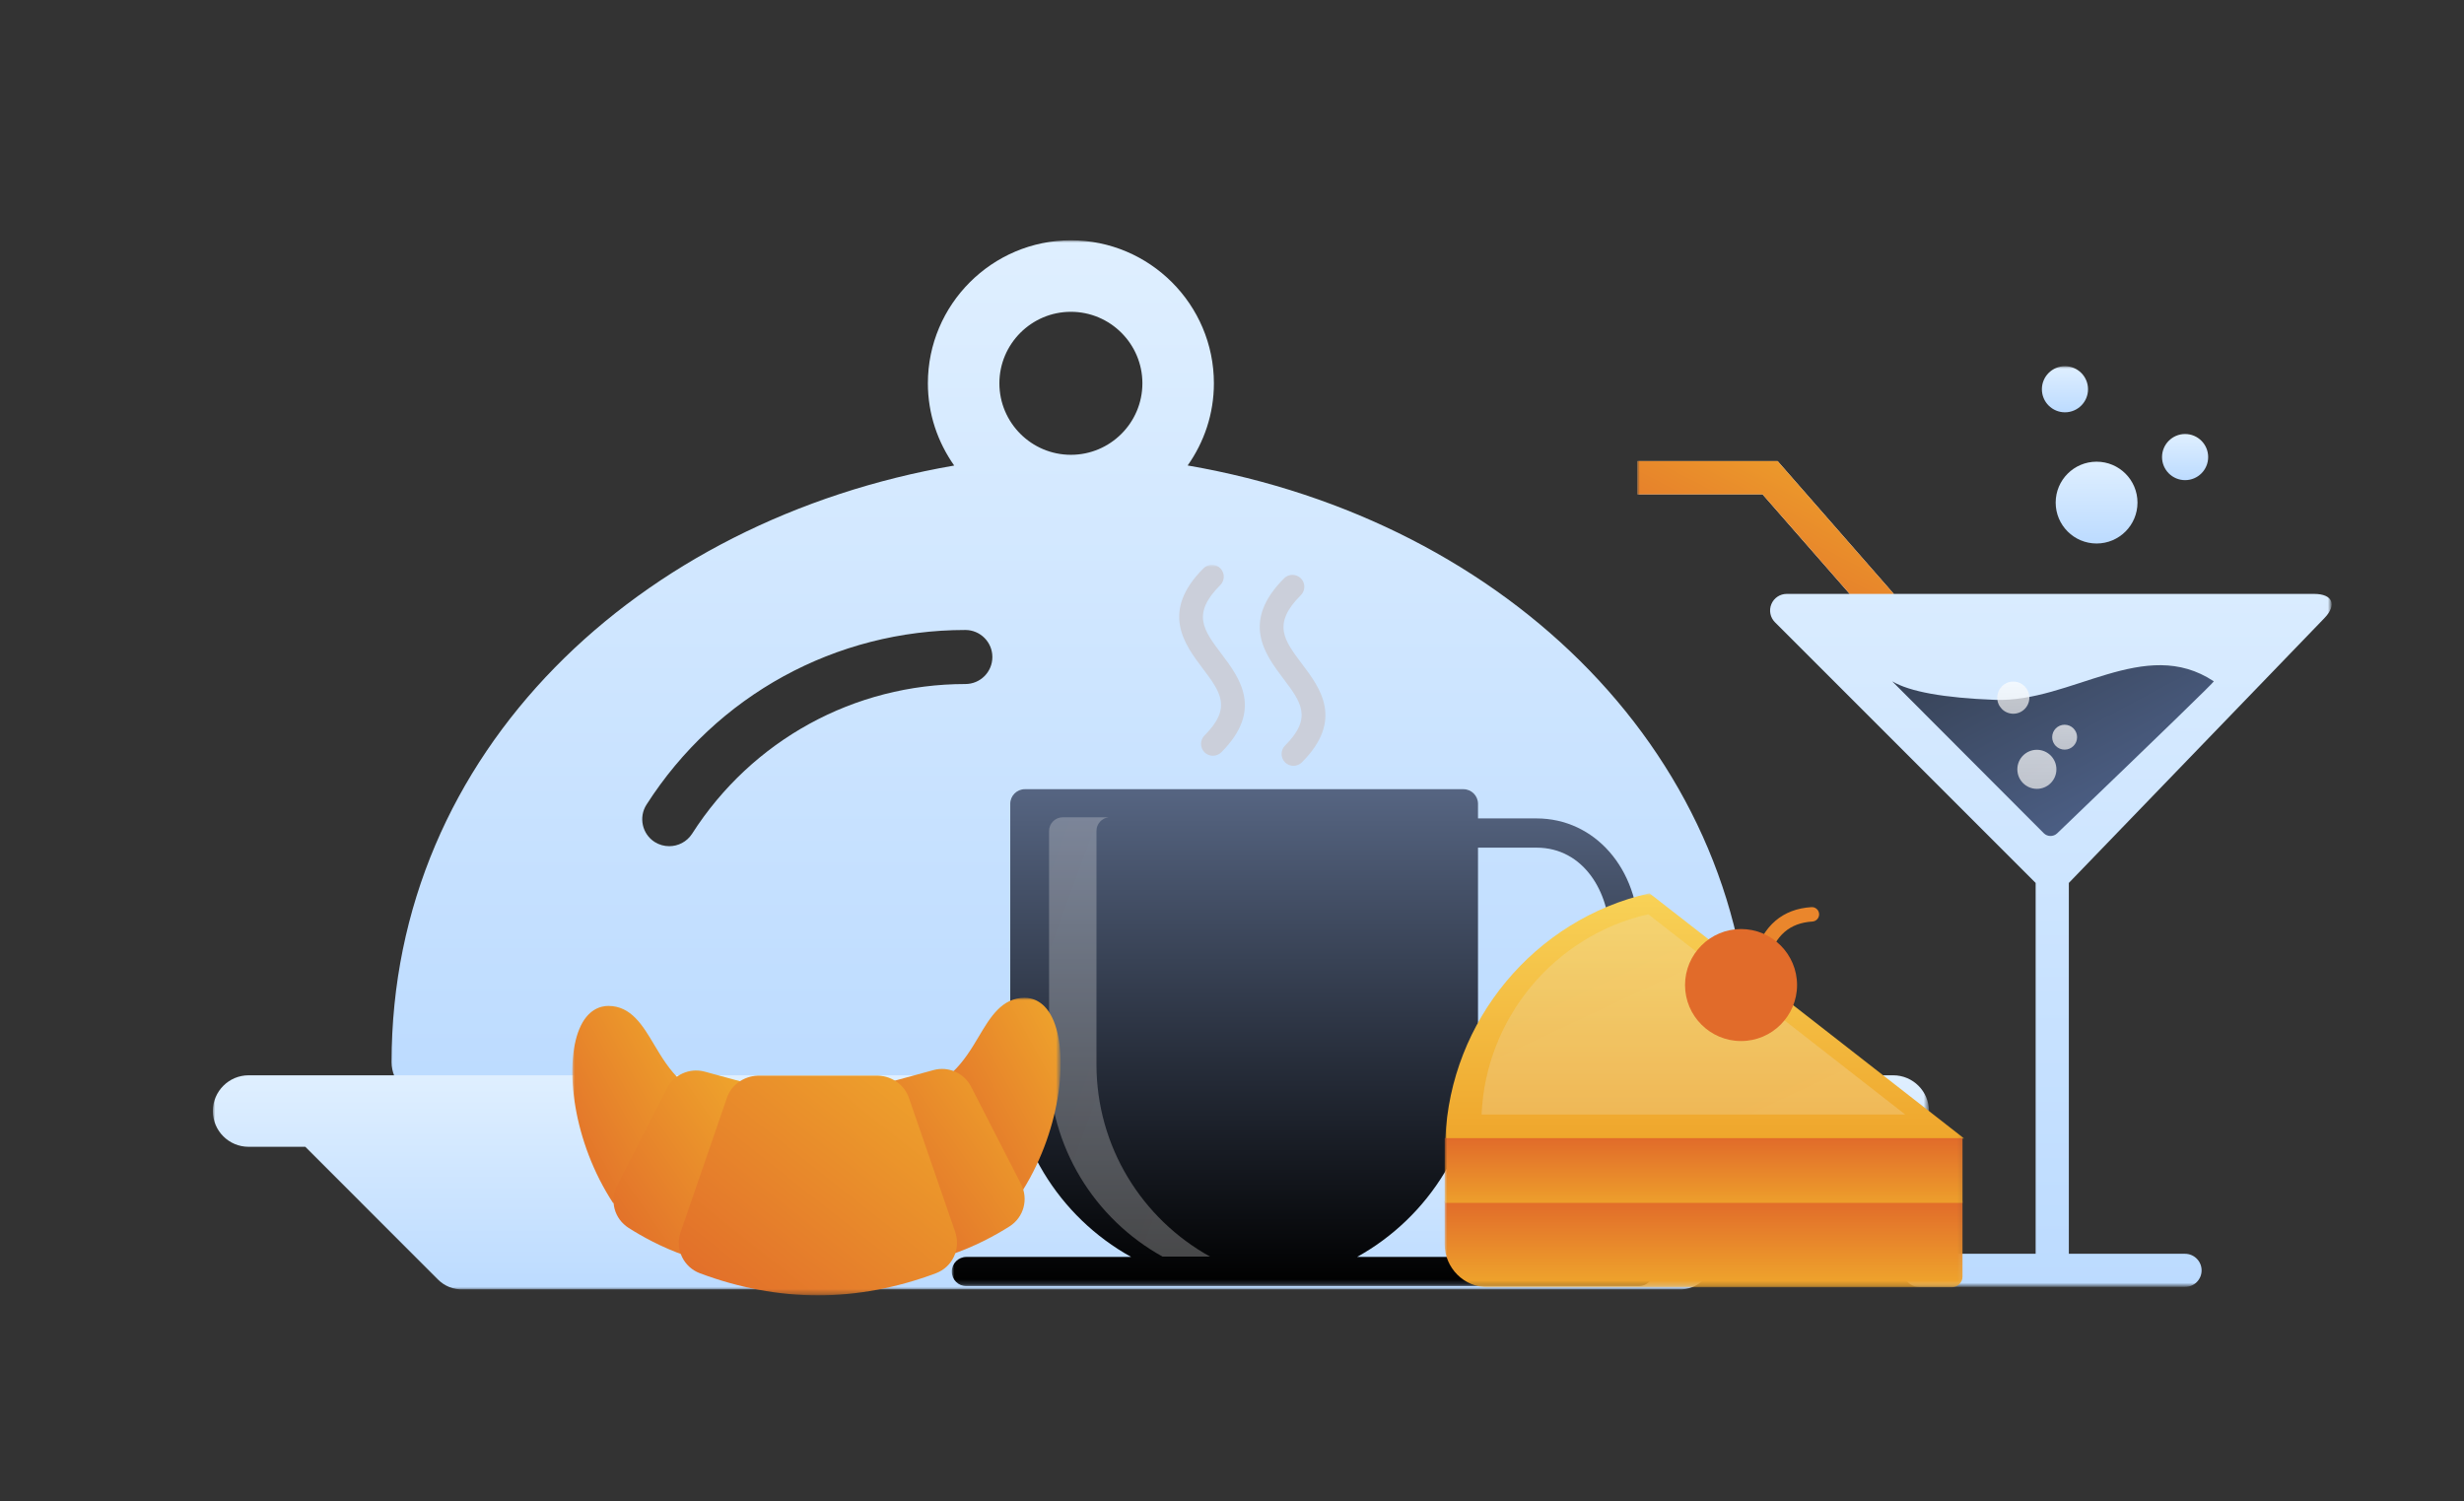
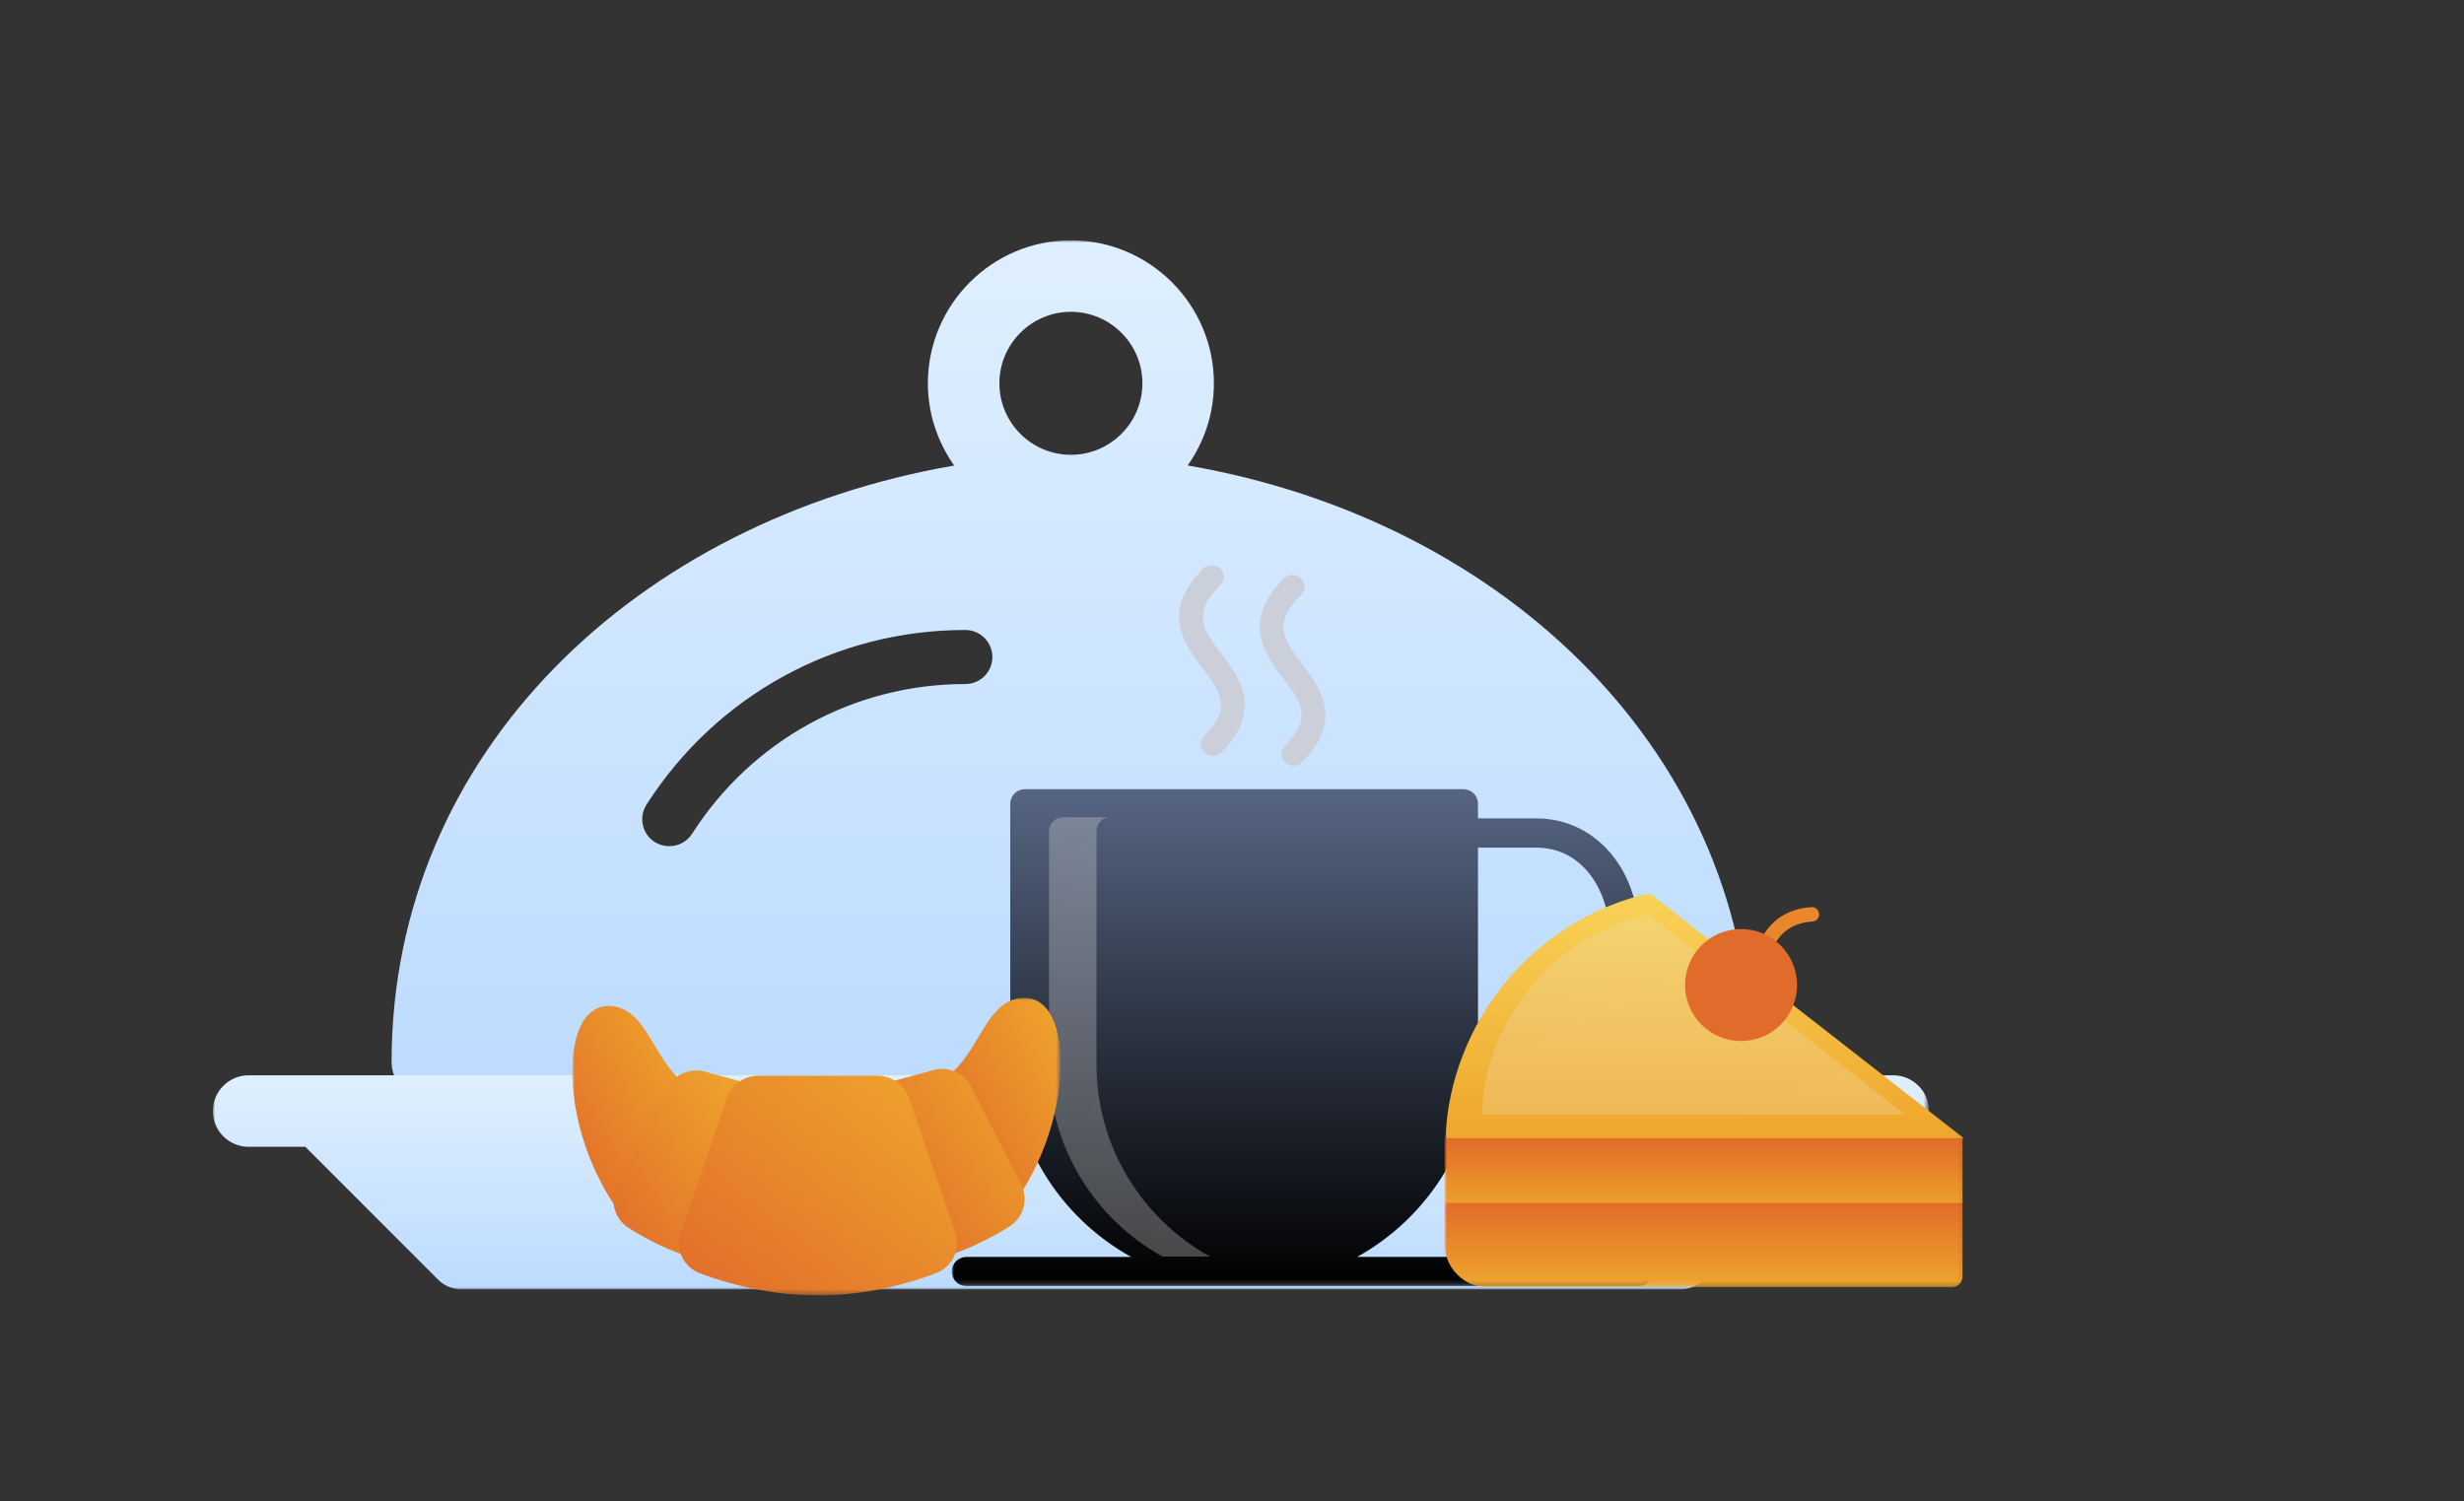
<svg xmlns="http://www.w3.org/2000/svg" version="1.1" id="Layer_1" x="0px" y="0px" viewBox="0 0 512 312" enable-background="new 0 0 512 312" xml:space="preserve">
  <rect x="0" y="0" width="512" height="312" fill="#333333" stroke="none" />
  <defs>
    <filter id="Adobe_OpacityMaskFilter" filterUnits="userSpaceOnUse" x="44.229" y="49.936" width="356.6" height="218.006">
      <feColorMatrix type="matrix" values="1 0 0 0 0  0 1 0 0 0  0 0 1 0 0  0 0 0 1 0" />
    </filter>
  </defs>
  <mask maskUnits="userSpaceOnUse" x="44.229" y="49.936" width="356.6" height="218.006" id="mask-2_1_">
    <g filter="url(#Adobe_OpacityMaskFilter)">
      <rect id="path-1_2_" y="0" fill="#FFFFFF" width="512" height="312" />
    </g>
  </mask>
  <g id="tray" mask="url(#mask-2_1_)">
    <g transform="translate(43.873, 49.887)">
      <linearGradient id="Fill-13_1_" gradientUnits="userSpaceOnUse" x1="-44.369" y1="148.787" x2="-44.369" y2="147.787" gradientTransform="matrix(282.457 0 0 -178.233 12711.093 26518.732)">
        <stop offset="0" style="stop-color:#DFEFFF" />
        <stop offset="1" style="stop-color:#BCDBFF" />
      </linearGradient>
      <path id="Fill-13" fill="url(#Fill-13_1_)" d="M90.462,117.324c14.534-22.733,39.31-36.3,66.255-36.3    c3.111,0,5.616,2.527,5.616,5.616c0,3.111-2.505,5.616-5.616,5.616c-23.092,0-44.331,11.647-56.787,31.123    c-1.078,1.662-2.887,2.572-4.74,2.572c-1.045,0-2.089-0.281-3.033-0.876C89.552,123.411,88.799,119.918,90.462,117.324     M178.65,14.907c8.187,0,14.858,6.671,14.858,14.858c0,8.202-6.671,14.858-14.858,14.858s-14.858-6.657-14.858-14.858    C163.791,21.579,170.463,14.907,178.65,14.907 M44.925,178.26h267.45c0.059,0.03,0.119,0.03,0.149,0    c4.116,0,7.429-3.299,7.429-7.429c0-63.163-50.355-112.492-117.039-123.993c3.417-4.844,5.453-10.698,5.453-17.072    c0-16.359-13.328-29.717-29.717-29.717s-29.717,13.358-29.717,29.717c0,6.374,2.05,12.228,5.468,17.087    C88.98,58.13,37.496,106.182,37.496,170.83C37.496,174.961,40.824,178.26,44.925,178.26" />
      <linearGradient id="Fill-11_1_" gradientUnits="userSpaceOnUse" x1="-44.37" y1="150.692" x2="-44.37" y2="149.692" gradientTransform="matrix(356.6 0 0 -44.493 16000.951 6878.297)">
        <stop offset="0" style="stop-color:#DFEFFF" />
        <stop offset="1" style="stop-color:#BCDBFF" />
      </linearGradient>
      <path id="Fill-11" fill="url(#Fill-11_1_)" d="M349.526,173.562H7.785c-4.101,0-7.429,3.343-7.429,7.429    c0,4.116,3.328,7.429,7.429,7.429h11.783L47.1,215.967c1.397,1.412,3.284,2.169,5.26,2.08h252.591    c1.976,0.089,3.863-0.669,5.245-2.08l27.547-27.547h11.783c4.101,0,7.429-3.313,7.429-7.429    C356.955,176.905,353.627,173.562,349.526,173.562" />
    </g>
  </g>
  <defs>
    <filter id="Adobe_OpacityMaskFilter_1_" filterUnits="userSpaceOnUse" x="197.77" y="117.366" width="145.797" height="149.9">
      <feColorMatrix type="matrix" values="1 0 0 0 0  0 1 0 0 0  0 0 1 0 0  0 0 0 1 0" />
    </filter>
  </defs>
  <mask maskUnits="userSpaceOnUse" x="197.77" y="117.366" width="145.797" height="149.9" id="mask-2_2_">
    <g filter="url(#Adobe_OpacityMaskFilter_1_)">
      <rect id="path-1_3_" y="0" fill="#FFFFFF" width="512" height="312" />
    </g>
  </mask>
  <g id="coffee" mask="url(#mask-2_2_)">
    <linearGradient id="Fill-46_1_" gradientUnits="userSpaceOnUse" x1="-0.493" y1="199.134" x2="-0.493" y2="198.134" gradientTransform="matrix(145.797 0 0 -103.273 342.567 20729.051)">
      <stop offset="0" style="stop-color:#566582" />
      <stop offset="1" style="stop-color:#000000" />
    </linearGradient>
    <path id="Fill-46" fill="url(#Fill-46_1_)" d="M307.118,176.143h12.15c9.866,0,15.187,9.392,15.187,18.225   s-5.322,18.225-15.187,18.225h-12.15V176.143z M340.53,261.191h-58.537c14.962-8.286,25.126-24.233,25.126-42.524h12.15   c12.119,0,21.262-10.449,21.262-24.299c0-13.845-9.143-24.299-21.262-24.299h-12.15v-3.037c0-1.671-1.361-3.037-3.037-3.037   h-91.123c-1.677,0-3.037,1.367-3.037,3.037v51.636c0,18.291,10.157,34.238,25.12,42.524h-34.232c-1.677,0-3.037,1.367-3.037,3.037   c0,1.677,1.361,3.037,3.037,3.037H340.53c1.677,0,3.037-1.361,3.037-3.037C343.567,262.558,342.206,261.191,340.53,261.191   L340.53,261.191z" />
    <linearGradient id="Combined-Shape_1_" gradientUnits="userSpaceOnUse" x1="-0.04" y1="198.207" x2="-1.016" y2="199.183" gradientTransform="matrix(33.446 0 0 -91.286 250.433 18361.031)">
      <stop offset="0" style="stop-color:#F1F1F1" />
      <stop offset="1" style="stop-color:#E7E6E6" />
    </linearGradient>
    <path id="Combined-Shape" opacity="0.283" fill="url(#Combined-Shape_1_)" enable-background="new    " d="M230.391,169.832   c-1.434,0.15-2.554,1.369-2.554,2.838v48.504c0,17.182,9.541,32.161,23.596,39.944h-9.878   c-14.039-7.788-23.568-22.758-23.568-39.929v-48.504c0-1.569,1.278-2.853,2.853-2.853H230.391z" />
    <path id="Fill-200" fill="#CBCFDA" d="M252.032,157.048c-0.632,0-1.263-0.242-1.747-0.721c-0.962-0.967-0.962-2.527,0-3.494   c5.779-5.769,3.326-9.022-0.385-13.942c-3.741-4.96-8.864-11.756,0.183-20.803c0.962-0.962,2.522-0.962,3.489,0   c0.962,0.972,0.962,2.532,0,3.489c-6.011,6.016-3.514,9.328,0.267,14.342c3.692,4.891,8.75,11.593-0.059,20.408   C253.295,156.806,252.664,157.048,252.032,157.048" />
    <path id="Fill-200-Copy" fill="#CBCFDA" d="M268.771,159.14c-0.632,0-1.263-0.242-1.747-0.721c-0.962-0.967-0.962-2.527,0-3.494   c5.779-5.769,3.326-9.022-0.385-13.942c-3.741-4.96-8.864-11.756,0.183-20.803c0.962-0.962,2.522-0.962,3.489,0   c0.962,0.972,0.962,2.532,0,3.489c-6.011,6.016-3.514,9.328,0.267,14.342c3.692,4.891,8.75,11.593-0.059,20.408   C270.034,158.898,269.403,159.14,268.771,159.14" />
  </g>
  <defs>
    <filter id="Adobe_OpacityMaskFilter_2_" filterUnits="userSpaceOnUse" x="340.225" y="76.094" width="144.285" height="191.343">
      <feColorMatrix type="matrix" values="1 0 0 0 0  0 1 0 0 0  0 0 1 0 0  0 0 0 1 0" />
    </filter>
  </defs>
  <mask maskUnits="userSpaceOnUse" x="340.225" y="76.094" width="144.285" height="191.343" id="mask-2_3_">
    <g filter="url(#Adobe_OpacityMaskFilter_2_)">
-       <rect id="path-1_4_" y="0" fill="#FFFFFF" width="512" height="312" />
-     </g>
+       </g>
  </mask>
  <g id="drink" mask="url(#mask-2_3_)">
    <linearGradient id="glass_1_" gradientUnits="userSpaceOnUse" x1="-0.493" y1="198.698" x2="-0.493" y2="197.698" gradientTransform="matrix(144.285 0 0 -171.612 483.509 34194.812)">
      <stop offset="0" style="stop-color:#DFEFFF" />
      <stop offset="1" style="stop-color:#BCDBFF" />
    </linearGradient>
    <path id="glass" fill="url(#glass_1_)" d="M482.984,128.457c2.688-2.785,1.728-5.043-2.127-5.043H393.52L369.38,95.824h-29.155   v6.897h26.017l18.105,20.692h-13.084c-1.393,0-2.655,0.841-3.187,2.131c-0.538,1.297-0.241,2.773,0.745,3.759l54.171,54.171v77.064   h-24.141c-1.904,0-3.449,1.552-3.449,3.449c0,1.904,1.545,3.449,3.449,3.449h55.178c1.904,0,3.449-1.545,3.449-3.449   c0-1.897-1.545-3.449-3.449-3.449H429.89v-77.064L482.984,128.457z" />
    <linearGradient id="liquid_1_" gradientUnits="userSpaceOnUse" x1="-0.113" y1="193.757" x2="-1.08" y2="194.724" gradientTransform="matrix(-66.834 0 0 35.492 392.183 -6742.005)">
      <stop offset="0" style="stop-color:#364154" />
      <stop offset="1" style="stop-color:#516691" />
    </linearGradient>
    <path id="liquid" fill="url(#liquid_1_)" d="M460.017,141.581c0.03,0.183-10.818,10.71-32.547,31.581l0,0   c-0.786,0.755-2.031,0.742-2.801-0.03l-31.486-31.552c3.63,2.159,10.732,3.442,21.306,3.849   C430.351,146.04,445.603,132.009,460.017,141.581z" />
    <g id="bubbles">
      <linearGradient id="Oval_1_" gradientUnits="userSpaceOnUse" x1="-0.441" y1="204.686" x2="-0.441" y2="203.686" gradientTransform="matrix(17 0 0 -17 443.154 3575.609)">
        <stop offset="0" style="stop-color:#DFEFFF" />
        <stop offset="1" style="stop-color:#BCDBFF" />
      </linearGradient>
      <circle id="Oval" fill="url(#Oval_1_)" cx="435.654" cy="104.44" r="8.5" />
      <linearGradient id="Oval-Copy_1_" gradientUnits="userSpaceOnUse" x1="-0.396" y1="209.827" x2="-0.396" y2="208.827" gradientTransform="matrix(9.586 0 0 -9.586 457.84 2101.599)">
        <stop offset="0" style="stop-color:#DFEFFF" />
        <stop offset="1" style="stop-color:#BCDBFF" />
      </linearGradient>
      <circle id="Oval-Copy" fill="url(#Oval-Copy_1_)" cx="454.047" cy="94.981" r="4.793" />
      <linearGradient id="Oval-Copy-2_1_" gradientUnits="userSpaceOnUse" x1="-0.396" y1="209.827" x2="-0.396" y2="208.827" gradientTransform="matrix(9.586 0 0 -9.586 432.875 2087.505)">
        <stop offset="0" style="stop-color:#DFEFFF" />
        <stop offset="1" style="stop-color:#BCDBFF" />
      </linearGradient>
      <circle id="Oval-Copy-2" fill="url(#Oval-Copy-2_1_)" cx="429.082" cy="80.887" r="4.793" />
      <linearGradient id="Oval-Copy-3_1_" gradientUnits="userSpaceOnUse" x1="-0.307" y1="219.865" x2="-0.307" y2="218.865" gradientTransform="matrix(5.177 0 0 -5.177 430.602 1288.918)">
        <stop offset="0" style="stop-color:#FEFEFE" />
        <stop offset="1" style="stop-color:#EFEFEF" />
      </linearGradient>
      <circle id="Oval-Copy-3" opacity="0.714" fill="url(#Oval-Copy-3_1_)" enable-background="new    " cx="429.014" cy="153.189" r="2.589" />
      <linearGradient id="Oval-Copy-4_1_" gradientUnits="userSpaceOnUse" x1="-0.377" y1="211.964" x2="-0.377" y2="210.964" gradientTransform="matrix(8.115 0 0 -8.115 426.305 1875.924)">
        <stop offset="0" style="stop-color:#FEFEFE" />
        <stop offset="1" style="stop-color:#EFEFEF" />
      </linearGradient>
      <circle id="Oval-Copy-4" opacity="0.714" fill="url(#Oval-Copy-4_1_)" enable-background="new    " cx="423.247" cy="159.866" r="4.058" />
      <linearGradient id="Oval-Copy-5_1_" gradientUnits="userSpaceOnUse" x1="-0.35" y1="214.958" x2="-0.35" y2="213.958" gradientTransform="matrix(6.679 0 0 -6.679 420.686 1577.36)">
        <stop offset="0" style="stop-color:#FEFEFE" />
        <stop offset="1" style="stop-color:#EFEFEF" />
      </linearGradient>
      <circle id="Oval-Copy-5" opacity="0.714" fill="url(#Oval-Copy-5_1_)" enable-background="new    " cx="418.346" cy="144.975" r="3.34" />
    </g>
    <linearGradient id="straw_1_" gradientUnits="userSpaceOnUse" x1="0.019" y1="202.135" x2="-0.981" y2="201.135" gradientTransform="matrix(53.295 0 0 -27.589 392.52 5672.579)">
      <stop offset="0" style="stop-color:#EFA62C" />
      <stop offset="1" style="stop-color:#E16B2A" />
    </linearGradient>
    <polygon id="straw" fill="url(#straw_1_)" points="384.347,123.414 366.241,102.722 340.225,102.722 340.225,95.824 369.38,95.824    393.52,123.414  " />
  </g>
  <defs>
    <filter id="Adobe_OpacityMaskFilter_3_" filterUnits="userSpaceOnUse" x="300.191" y="185.624" width="107.945" height="81.876">
      <feColorMatrix type="matrix" values="1 0 0 0 0  0 1 0 0 0  0 0 1 0 0  0 0 0 1 0" />
    </filter>
  </defs>
  <mask maskUnits="userSpaceOnUse" x="300.191" y="185.624" width="107.945" height="81.876" id="mask-2_4_">
    <g filter="url(#Adobe_OpacityMaskFilter_3_)">
      <rect id="path-1_5_" y="0" fill="#FFFFFF" width="512" height="312" />
    </g>
  </mask>
  <g id="cake" mask="url(#mask-2_4_)">
    <linearGradient id="Fill-63_1_" gradientUnits="userSpaceOnUse" x1="-0.491" y1="203.34" x2="-0.491" y2="204.34" gradientTransform="matrix(107.609 0 0 -17.935 406.799 3914.358)">
      <stop offset="0" style="stop-color:#EFA62C" />
      <stop offset="1" style="stop-color:#E16B2A" />
    </linearGradient>
    <path id="Fill-63" fill="url(#Fill-63_1_)" d="M300.191,258.533c0,4.95,4.017,8.967,8.967,8.967h96.399   c1.237,0,2.242-1.004,2.242-2.242v-15.693H300.191V258.533z" />
    <linearGradient id="Fill-64_1_" gradientUnits="userSpaceOnUse" x1="-0.491" y1="200.257" x2="-0.491" y2="199.257" gradientTransform="matrix(107.803 0 0 -50.961 407.135 10390.945)">
      <stop offset="0" style="stop-color:#F8D257" />
      <stop offset="1" style="stop-color:#EFA62C" />
    </linearGradient>
    <path id="Fill-64" fill="url(#Fill-64_1_)" d="M342.742,185.624c-23.926,5.416-41.376,26.534-42.409,50.961h107.803   C408.135,236.585,346.5,188.5,342.742,185.624z" />
    <linearGradient id="Fill-64-Copy_1_" gradientUnits="userSpaceOnUse" x1="-0.14" y1="199.603" x2="-1.116" y2="200.579" gradientTransform="matrix(88.028 0 0 -41.613 394.889 8544.052)">
      <stop offset="0" style="stop-color:#F1F1F1" />
      <stop offset="1" style="stop-color:#E7E6E6" />
    </linearGradient>
    <path id="Fill-64-Copy" opacity="0.203" fill="url(#Fill-64-Copy_1_)" enable-background="new    " d="M342.491,189.983   c-19.537,4.423-33.786,21.667-34.63,41.613h88.028C395.889,231.597,345.56,192.332,342.491,189.983z" />
    <linearGradient id="Fill-65_1_" gradientUnits="userSpaceOnUse" x1="-0.491" y1="205.297" x2="-0.491" y2="206.44" gradientTransform="matrix(107.609 0 0 -13.451 406.801 3013.357)">
      <stop offset="0" style="stop-color:#EFA62C" />
      <stop offset="1" style="stop-color:#E16B2A" />
    </linearGradient>
    <polygon id="Fill-65" fill="url(#Fill-65_1_)" points="300.193,249.964 407.801,249.964 407.801,236.513 300.193,236.513  " />
    <path id="Path-2" fill="#EA862C" d="M367.439,199.423c-0.234,0.795-1.068,1.25-1.862,1.016c-0.795-0.234-1.25-1.068-1.016-1.862   c1.839-6.253,5.86-9.7,11.845-10.074c0.827-0.052,1.539,0.577,1.591,1.404c0.052,0.827-0.577,1.539-1.404,1.591   C371.912,191.79,368.933,194.343,367.439,199.423z" />
    <path id="Path" fill="#E16B2A" d="M361.776,216.331c-6.418,0-11.638-5.217-11.638-11.638c0-6.418,5.221-11.638,11.638-11.638   c6.418,0,11.638,5.221,11.638,11.638C373.414,211.113,368.194,216.331,361.776,216.331L361.776,216.331z" />
  </g>
  <defs>
    <filter id="Adobe_OpacityMaskFilter_4_" filterUnits="userSpaceOnUse" x="118.922" y="207.339" width="101.473" height="61.837">
      <feColorMatrix type="matrix" values="1 0 0 0 0  0 1 0 0 0  0 0 1 0 0  0 0 0 1 0" />
    </filter>
  </defs>
  <mask maskUnits="userSpaceOnUse" x="118.922" y="207.339" width="101.473" height="61.837" id="mask-2_5_">
    <g filter="url(#Adobe_OpacityMaskFilter_4_)">
      <rect id="path-1_6_" y="0" fill="#FFFFFF" width="512" height="312" />
    </g>
  </mask>
  <g id="croissant" mask="url(#mask-2_5_)">
    <linearGradient id="Fill-81_1_" gradientUnits="userSpaceOnUse" x1="0.046" y1="200.789" x2="-0.954" y2="199.789" gradientTransform="matrix(22.563 0 0 -41.071 219.395 8453.912)">
      <stop offset="0" style="stop-color:#EFA62C" />
      <stop offset="1" style="stop-color:#E16B2A" />
    </linearGradient>
    <path id="Fill-81" fill="url(#Fill-81_1_)" d="M200.878,226.684l10.371,20.246c0.246,0.479,0.415,0.982,0.596,1.479   c8.495-12.903,10.225-28.706,7.097-36.265c-1.731-4.18-4.525-4.806-6.033-4.806c-4.747,0-7.173,4.092-9.518,8.045   c-1.52,2.561-3.175,5.297-5.56,7.507C199.06,223.93,200.112,225.187,200.878,226.684" />
    <linearGradient id="Fill-82_1_" gradientUnits="userSpaceOnUse" x1="-0.067" y1="200.902" x2="-1.067" y2="199.902" gradientTransform="matrix(22.567 0 0 -41.071 140.489 8455.604)">
      <stop offset="0" style="stop-color:#EFA62C" />
      <stop offset="1" style="stop-color:#E16B2A" />
    </linearGradient>
    <path id="Fill-82" fill="url(#Fill-82_1_)" d="M128.06,248.629l10.377-20.252c0.766-1.491,1.824-2.754,3.052-3.783   c-2.379-2.216-4.046-4.958-5.56-7.513c-2.35-3.958-4.776-8.05-9.518-8.05c-1.514,0-4.303,0.626-6.033,4.806   c-3.134,7.559-1.403,23.356,7.092,36.265C127.657,249.605,127.815,249.108,128.06,248.629" />
    <linearGradient id="Fill-83_1_" gradientUnits="userSpaceOnUse" x1="0.056" y1="200.958" x2="-0.944" y2="199.958" gradientTransform="matrix(26.607 0 0 -38.474 153.085 7954.778)">
      <stop offset="0" style="stop-color:#EFA62C" />
      <stop offset="1" style="stop-color:#E16B2A" />
    </linearGradient>
    <path id="Fill-83" fill="url(#Fill-83_1_)" d="M142.948,255.838l9.67-28.057c0.339-1.082,0.859-2.081,1.467-3.011l-7.688-2.093   c-3.104-0.818-6.343,0.631-7.793,3.449l-10.377,20.246c-1.596,3.128-0.567,6.899,2.391,8.787c2.613,1.666,6.869,4.069,11.827,5.764   C142.275,259.258,142.41,257.533,142.948,255.838" />
    <linearGradient id="Fill-84_1_" gradientUnits="userSpaceOnUse" x1="-0.009" y1="201.003" x2="-1.009" y2="200.003" gradientTransform="matrix(27.246 0 0 -38.727 211.913 8004.573)">
      <stop offset="0" style="stop-color:#EFA62C" />
      <stop offset="1" style="stop-color:#E16B2A" />
    </linearGradient>
    <path id="Fill-84" fill="url(#Fill-84_1_)" d="M212.163,246.055l-10.377-20.246c-1.444-2.83-4.718-4.285-7.793-3.449l-8.325,2.274   c0.602,0.935,1.117,1.953,1.467,3.058l9.53,27.612c0.59,1.871,0.707,3.747,0.491,5.548c5.285-1.701,9.869-4.256,12.622-6.01   C212.736,252.959,213.759,249.183,212.163,246.055" />
    <linearGradient id="Fill-85_1_" gradientUnits="userSpaceOnUse" x1="0.037" y1="200.495" x2="-0.963" y2="199.495" gradientTransform="matrix(57.812 0 0 -45.654 197.861 9377.815)">
      <stop offset="0" style="stop-color:#EFA62C" />
      <stop offset="1" style="stop-color:#E16B2A" />
    </linearGradient>
    <path id="Fill-85" fill="url(#Fill-85_1_)" d="M198.532,256.144l-9.582-27.764c-0.883-2.83-3.473-4.736-6.443-4.858h-25.092   c-2.97,0.123-5.56,2.029-6.425,4.776l-9.623,27.922c-1.087,3.426,0.702,7.109,4.075,8.366c8.126,3.04,16.376,4.589,24.52,4.589   c8.144,0,16.393-1.549,24.52-4.595C197.854,263.318,199.643,259.641,198.532,256.144" />
  </g>
</svg>